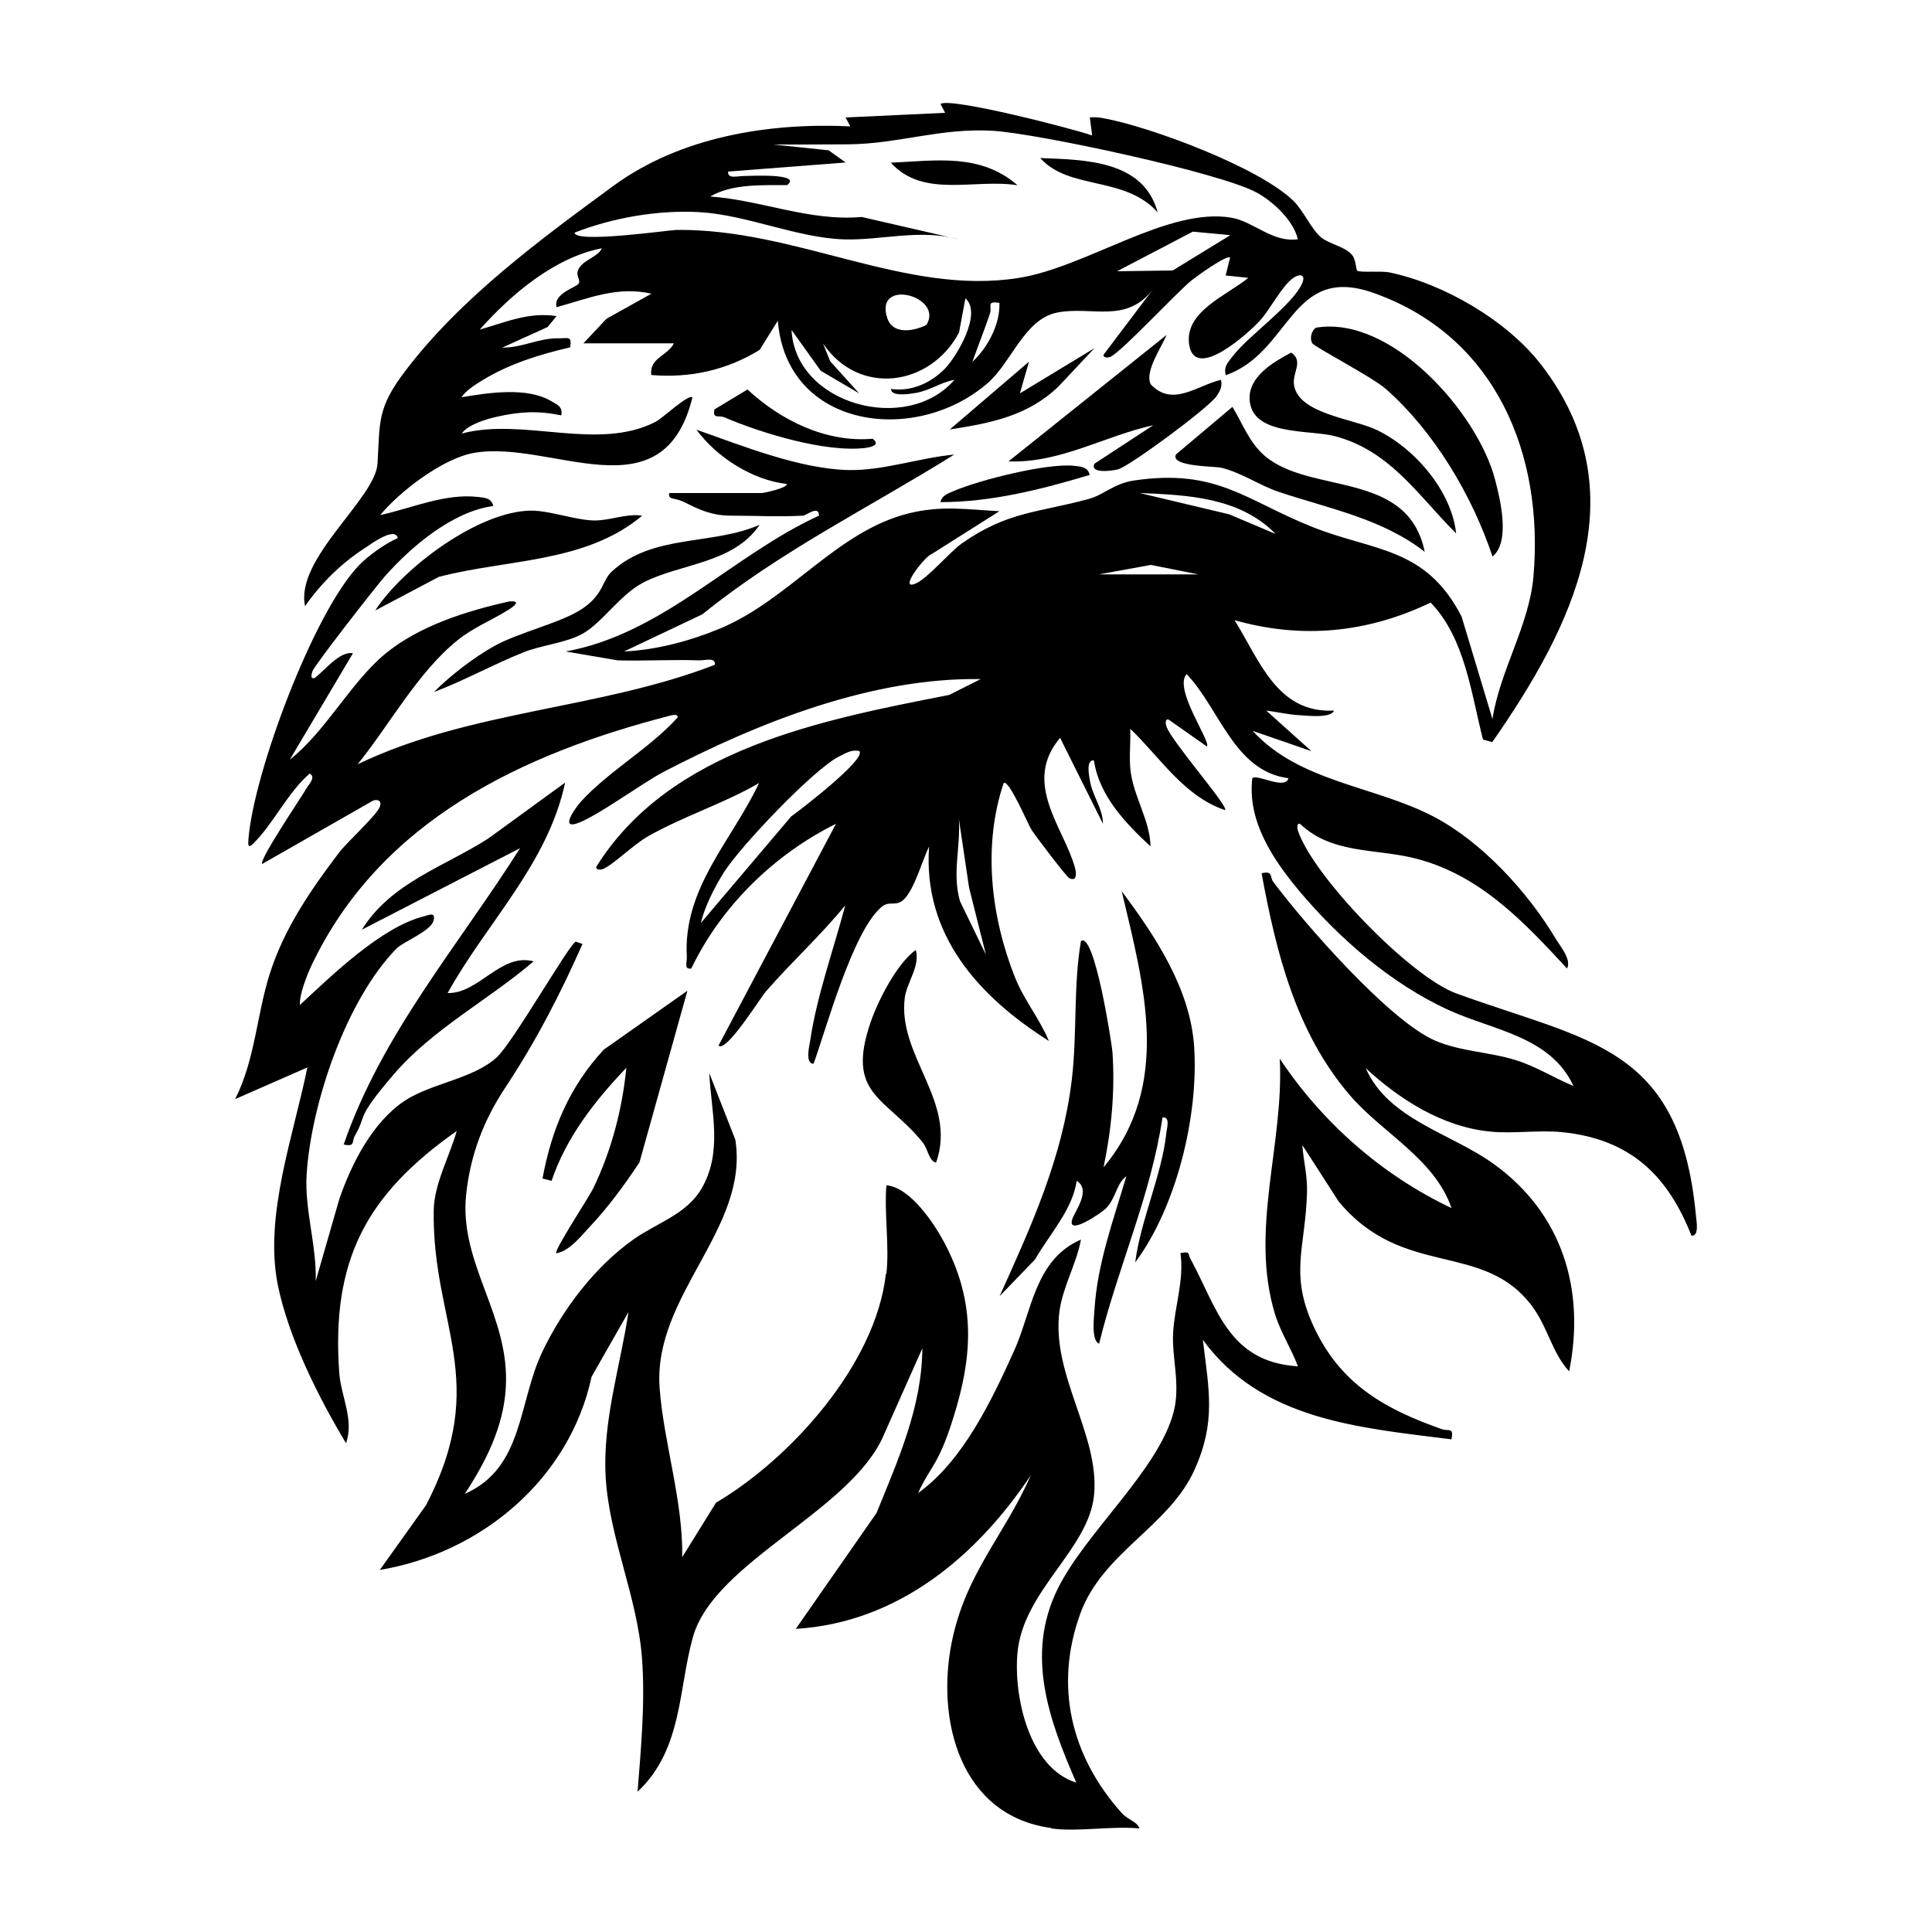
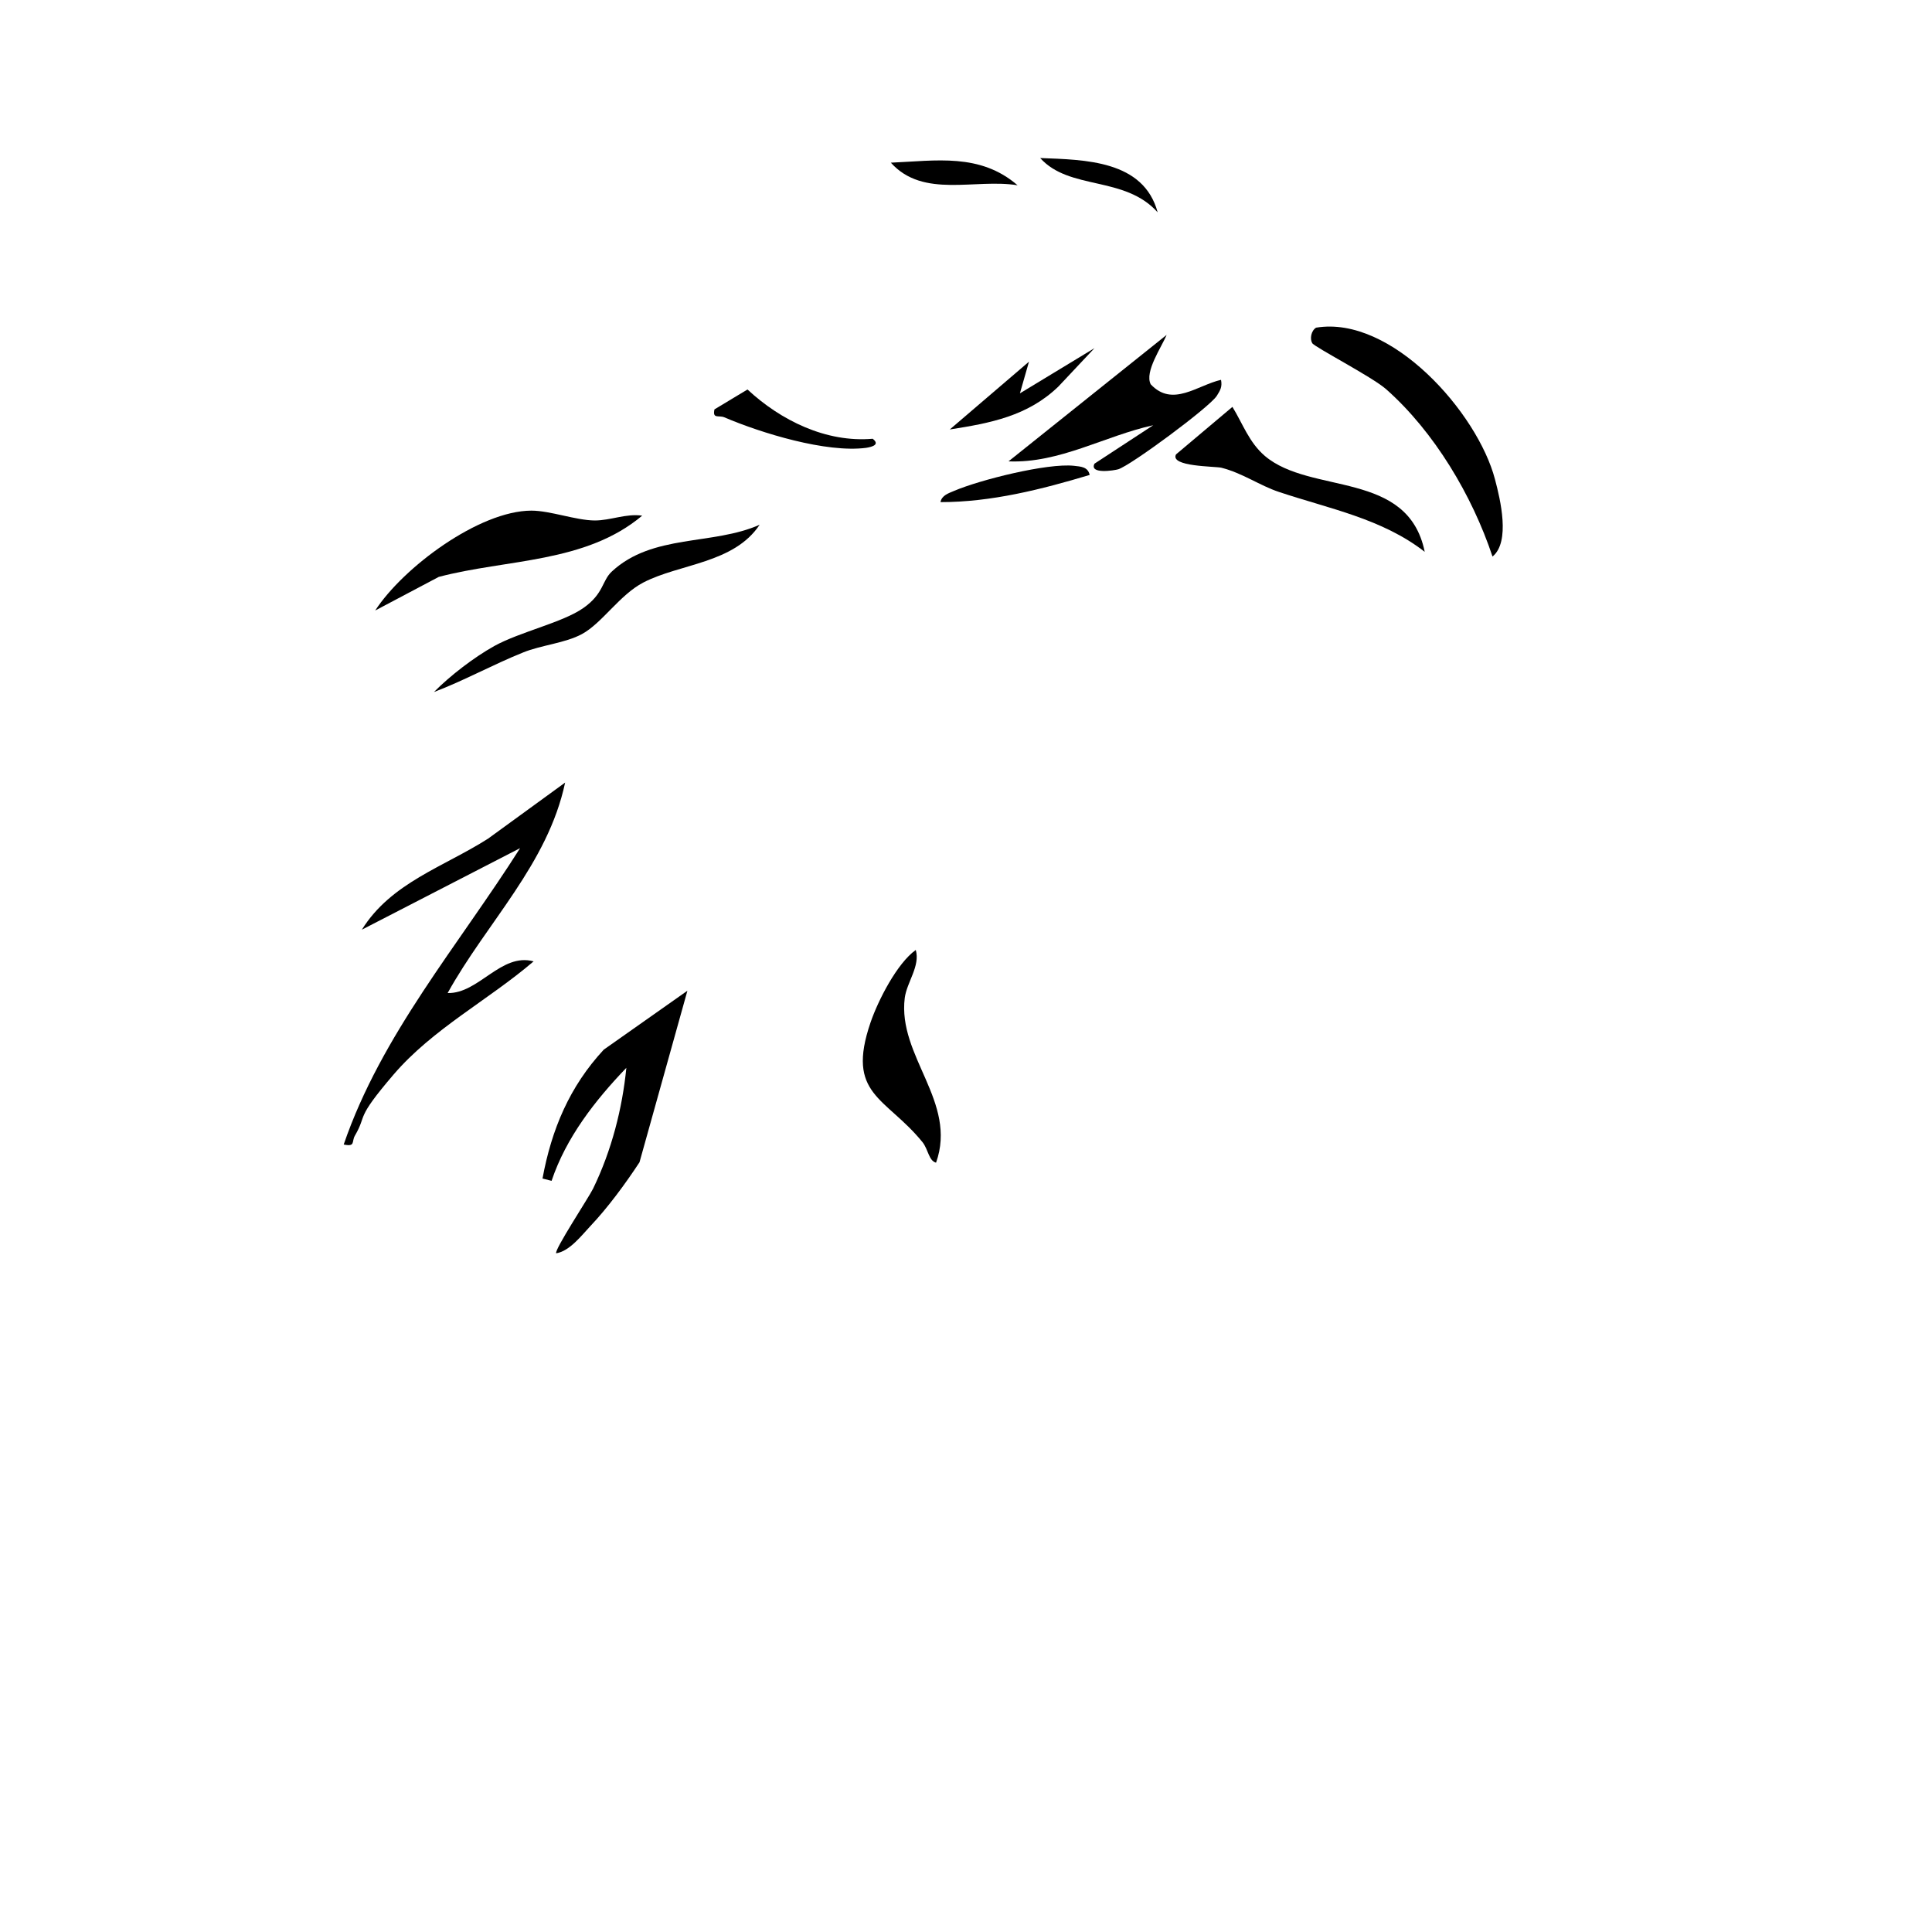
<svg xmlns="http://www.w3.org/2000/svg" id="Layer_1" width="1000" height="1000" version="1.1" viewBox="0 0 1000 1000">
-   <path d="M544.2,946.2c-47.3-6.4-59.7-55.8-51.6-96.1,7.2-35.8,27.1-55,41-86.6-28.1,42.1-68.9,76.4-121.7,79.6l41.8-60c11.1-27.4,23.5-54.8,23.7-85.2l-19.8,44.5c-16.6,39.6-87.8,65.7-98.9,104.8-7.6,26.7-5.3,58.3-28.7,80.2,1.8-22.8,4-46.2,2.3-69.1-2.4-31.8-16.9-62.1-18.8-93.6-1.7-29.1,7.5-57.1,11.8-85.6l-19.1,33.5c-11.4,53-57.1,91.2-109.6,100l23.9-33.5c33.7-64.8,3-93.7,4-152.7.2-13.7,8.3-28.1,11.9-41-46.9,33-65,66.9-60.8,125.3.9,11.9,7.8,24.3,3.5,36.3-14.2-23.6-29.8-54.7-35.3-81.9-7.2-35.8,8.1-77.2,15.3-112.6l-37.4,16.4c10.4-20.5,11.1-43.5,18-65.1,7.4-23.2,21.2-43.3,35.8-62.5,4.1-5.4,19-18.9,21-23.5,1.3-2.9-.6-4.4-3.4-3.4l-57.4,32.8c-1.8-2,20.2-34.4,22.9-39.1,1.2-2.1,5.1-5.9,1.7-7.7-11.2,9.5-19.2,26.6-29.3,36.3-2.8,2.7-2.6.3-2.4-2.4,2.6-33.8,33.6-117.3,57.3-141.8,4.6-4.8,13.7-11.3,20-14-1.5-6.2-14.3,3.4-17.1,5.2-12.1,7.8-22.6,18.2-30.9,30-5.3-24.5,36.4-55.6,37.5-73.7,1.3-21.7-.3-28.7,14.3-47.9,28.7-37.9,70.3-68.4,107.8-95.9,34.7-25.4,80.4-32.8,122.6-30.8l-2.4-4.6,51.5-2.4-2.4-4.6c5.2-3.5,68.1,12.7,78.5,16.3l-1.2-9.3c2.6-.3,5.1,0,7.6.5,24.2,4.5,80.2,25.4,97.8,42.7,5.2,5.1,9.2,14.5,14.1,18.7,4.5,3.8,12.9,4.9,16.4,9.5,1.9,2.5,1.8,7.3,2.5,7.9,1.3,1.1,12.3,0,16.7.9,28.2,5.9,60.9,24.9,78.6,47.9,50.9,66,16.1,135.7-25.4,195.2l-4.8-1.3c-6.2-24.1-9.3-52.5-27.1-70.9-32.8,15.7-66.6,19-101.5,9.1,13,20.8,22,48.3,51.5,46.8-1.6,4.1-13.9,2.6-17.7,2.4-6.1-.3-11.5-1.7-17.4-2.4l23.4,21-30.4-10.5c24.2,26.6,63.1,28.4,93.7,44.4,25,13.1,48.8,39.1,63.2,63.3,2.3,3.8,8.2,10.7,5.8,15.3-22.9-24.8-46.2-49.6-80.7-57.5-19.7-4.5-41.5-2.1-57.5-17.4-1.6-.5-1.6,1.9-1.1,3.5,7.6,23.3,58,75.6,82,84.3,68.2,24.9,115.8,26.7,124,114.9.2,2.5,1.9,10.9-2.3,10.5-12.5-31.8-32.2-50.1-67-53.6-12.2-1.2-25.2.9-37.2-.3-24.6-2.4-46.7-16.5-64.4-32.8,11.8,26.7,44.2,33.6,66.3,49.6,35.3,25.5,47.5,64.7,39,107.3-8.8-9.4-10.9-22.5-19.1-33.6-25.4-34.2-66.7-14-100.2-54.3l-18.8-29.2c.6,8.6,2.7,15.8,2.4,24.7-.8,29.3-9.9,42.7,4.9,72.2,14.1,28,36.8,40.2,64.8,50.1,3.8,1.3,6.3-1.2,5.1,5.3-47.4-6-98.3-9.8-128.7-51.5,3.1,25.9,6.9,42.4-4.3,67.2-13.1,29.3-47.5,42.7-59.1,74.4-13.6,37.3-5,73.7,21.2,103.1,3.4,3.9,8,4.4,9.4,8.2-14.4-1.4-31.7,1.9-45.7,0ZM671.8,124c-2.2-9.9-12.9-19.7-21.3-24.3-18.7-10.3-113.3-30.6-136.6-32-27.2-1.6-48.8,6.8-74.9,7-12.9.1-25.8.1-38.7.1l28.6,3,8.8,6.3-60.8,4.7c-.5,4.1,5.3,2.2,8.2,2.3,2.3,0,30.5-1.6,22.3,4.7-12.8.1-28.3-.8-39.8,5.9,26.5,1.9,51.5,13,78.4,10.6l50.4,11.6c-20.3-5.6-40.3.6-59.6,0-24.4-.8-50.6-12.8-74.9-14.1-21.4-1.2-44.7,2.9-64.5,10.6,0,5.7,48.9-1.3,52.7-1.4,62.3-.7,118.4,34.1,176.9,24.9,35.4-5.5,77.5-36.9,110.5-31.2,11.4,2,21.3,13.1,34.5,11.1ZM636.7,121.7l-19.3-1.8-39.2,20.5,28.8-.4,29.7-18.2ZM415.5,266.9c-12.1.7-25.2,0-37.5,0s-20.7-5.8-25.2-7.6-7-.6-6.4-4.1h48c.7,0,13-2.5,12.9-4.7-17.6-1.9-36.4-13.8-46.8-28.1,23.5,8.3,53.7,20.4,78.8,20.9,18.2.3,36.8-6.4,54.6-8-43.9,27.4-89.9,49.9-130.4,82.7l-40.5,19.2c17-.8,34.4-5.5,50-12,35.8-15.1,60.2-50.3,97.4-59.5,17.2-4.2,29.6-2,46.9-1.1l-35.1,22.2c-3.1.7-17.8,19.4-8.2,15.2,6.1-2.6,17.3-16,23.8-20.7,23.9-16.8,39.8-15.9,65.9-23.1,7.7-2.1,12.7-7.9,23.3-9.5,42.7-6.3,57.5,10.1,91.9,23.9,32.1,12.9,58.9,10.2,77.6,46.5l16,53.1c3.8-25,19-48.5,21.2-73.7,5.5-63.3-19.4-124.5-82.8-146.9-43-15.2-42.6,30.9-76.5,42.6-1-4.7,1-6.3,3.4-9.5,7.8-10.6,32.2-27.4,36.4-38.6,1.5-3.9-1.3-4.6-4.7-2.3-5.8,3.8-12.1,16.5-17.5,22.3-5.9,6.4-33.1,31-36.4,12.8-3.2-17.6,19.8-26.1,30.5-35.1l-11.7-1.2,2.3-9.3c-1.8-1.5-17.3,9.7-19.8,11.7-8.5,6.9-36.3,37.1-42.2,39.7-1,.5-3.8.6-3.5-1.1l25.7-34c-14.1,18.3-31.7,8.6-49.8,12.2-16.9,3.4-23.5,25.8-36,36.6-37.3,32.2-104,23.6-108.5-32.4l-9.4,15.1c-17.1,10.5-36,14.7-56.1,13-1.1-8.9,8.5-9.9,11.7-16.4h-46.8l11.9-12.7,23.3-13c-17.8-4-32.4,2.4-49.1,7-1.9-7.1,10.1-10.2,11.4-12.2s-2-4.2.1-7.8c2.8-4.8,10-6,11.9-10.5-24.6,4.8-47,23.9-63.2,42.1,13.5-3.8,25.1-9.2,39.8-7l-4.7,5.7-23.4,10.6c10.2.2,18.8-5,29.2-4.8,4.8.1,6.9-1.5,5.9,4.7-15.7,3.6-31.4,8.5-45.2,16.9-3,1.8-9.4,5.8-10.9,8.9,13.7-2.3,33.6-5.4,46.1,1.9,3.2,1.9,6.3,2.9,5.4,7.5-11.9-2.5-21.4-2-33.3.7-5.1,1.1-15.2,4.1-18.2,8.7,32-8.5,70.3,9.4,100.4-6.1,3.6-1.9,17.1-14.6,19-12.6-15.2,61.8-72.9,21.8-113,28.7-15.9,2.7-38.4,19.8-48.6,32.2,16.1-3.5,33.5-11.3,50.4-9.4,3.5.4,7.2.5,8.1,4.7-21.2,2.9-42.3,20.9-56.1,36.4-4.5,5.1-36.6,46.2-37.5,49.2s-.6,3.8,1.1,3.5c5.2-3.8,12.9-14.1,19.9-12.9l-32.7,55.1c18.5-14.5,31.7-40.2,49.4-54.8s42.6-22.3,64.2-27.1c6.8-.5,2,2.8-.4,4.3-8.5,5.4-18.1,9.1-26.4,15.8-20.5,16.5-35.2,43.8-51.7,64.2,58.4-28.1,124.9-28.3,184.9-51.5.6-4.1-5.3-2.2-8.2-2.3-14-.5-28.1.4-42.1,0l-26.9-4.6c50.3-9.1,86.1-49.7,131.1-70.3,0-5.7-6.7,0-8.2,0ZM479.5,168.2c9.3-14.9-27-24.6-20.3-3.7,2.8,8.8,13.4,7.1,20.3,3.7ZM461.1,201.3c10.4,1.6,20.9-3.1,28.1-10.6,6.1-6.4,19.3-28.5,10.5-36.3l-3.3,17.7c-14.7,27.8-51.7,33.3-70.4,5.7l3.7,9.2,15,16.6-19.9-11.7-15.1-21.1c2,38.8,59.9,54.2,84.3,25.8-7.2,1.3-12.5,5.5-20.1,6.8-2.4.4-12.8,2.2-12.7-2.1ZM517.3,156.8c-7-1.2-3.7,1.8-4.9,5.5-2.9,8.5-6.1,16.6-9.1,25,7.9-7.3,14.4-19.5,14-30.4ZM660.1,276.2c-18.6-18.8-45.2-20-70.2-21l46.3,11,23.9,10.1ZM568.8,297.3h51.5l-24.6-4.9-26.9,4.9ZM458.8,659.2c1.6-14.3-1.2-31.1,0-45.7,12.2,1,24.5,19.4,30,29.7,15.1,28.5,15.1,54.7,6.3,85.1s-13.2,29.7-19.9,44.5c23.1-16.5,37.9-47.6,49.6-73.4,9.3-20.4,10.7-47.4,34.7-57.8-2.3,12.5-9.3,24.2-11.1,36.9-4.5,32.9,20.8,64,17.9,95.2-2.7,28.4-36.9,49.5-39.7,82.2-1.9,22.5,6.1,59.2,30.5,66.8-14.1-32.3-26.4-66-9.8-100,14.4-29.5,52.4-61.7,60.2-92,3.6-13.9-1-27.9-.3-40.7.7-13.6,5.8-27.3,3.8-41.4,5.3-1,3.7.2,5.2,3,13.7,25.2,19.5,53.4,55.6,55.6-3.4-9.1-8.9-17.5-11.8-26.8-13.4-43.6,4.7-88.2,2.4-132.4,22.1,33.1,52.8,60.2,88.9,77.3-8.8-25.6-35.6-38.6-52.7-58.5-27.8-32.5-38-73.5-45.6-114.8,6.1-1.4,4.1,1.8,6,4.4,16.1,21.6,60.4,72.3,84,82.3,13.2,5.6,28,5.8,41.5,10,10.6,3.3,19.8,9.2,29.9,13.4-11.7-25.7-42-28.9-64.8-39.4-29.4-13.5-56.1-36.6-76.9-61.3-13.6-16.2-27.2-36.3-24.5-58.6,2.4-2.4,17,6.3,18.7,0-28.1-3.6-35.6-36-52.7-53.9-7,7.6,12.7,34.9,10.5,37.5l-19.9-14c-1.8-.4-1.5,2.3-1.1,3.5,2.5,7.7,32.4,41.6,30.4,43.4-21.3-7.1-33.6-27.3-49.1-42.1.3,7.3-.7,14.7.2,22,1.7,13.5,10.1,25.6,10.3,38.9-13-12.1-26.5-26.1-29.3-44.5-4.2-.5-2.5,8-2.1,10.3,1.4,8.3,6.7,14.4,6.8,22.5l-22.2-44.5c-19.8,23.4,2,46.5,7.7,67.2.8,2.8,1.1,7.5-3,5.4-1.4-.7-17.4-21.7-19.5-25-1.7-2.6-11.7-26.3-14.4-24.2-10.9,32.3-6.7,69.1,5.9,100.7,4.7,11.7,12.7,21.3,17.5,32.8-36.2-22.9-65.3-54.8-62-100.7-3.5,7.2-7.4,21.6-12.8,27.2-4.3,4.4-7.6.5-11.9,4.2-14.8,12.6-28.2,61.9-35.1,81.1-4.6,0-2.1-9.6-1.7-12.3,3.4-22.9,12.2-47.3,18.1-69.7-12.7,15.6-27.9,29.4-41,44.5-3.1,3.5-20.6,31.9-24.6,28.1l60.8-114.8c-32.1,15.9-59.4,42.7-74.9,74.9-3.9.6-2.2-3.2-2.3-5.8-2.1-35.8,23.1-60,37.4-90.2-18.4,10.7-39.3,17.2-57.7,27.7-7.1,4-17.8,14.6-23.1,16.8-1.1.4-3.8.6-3.5-1.1,38.1-61.1,116.8-76.1,182.7-89l16.3-8.2c-56.3-.9-114.6,22.3-163.9,47.9-11.7,6.1-35.7,24-45.7,27-8.1,2.3.6-9.2,2.6-11.4,14.2-15.7,35.8-27.7,50.1-43.6.4-1.8-2.2-1.4-3.4-1.1-76.7,19.7-150.7,54.4-186.3,129.9-2.2,4.8-6.1,14.6-5.8,20,16.4-15.2,42.3-40.5,64.2-45.9,2.3-.6,6.5-2.7,4.9,2.5s-15.7,10.8-18.9,14c-26.2,26.6-44.4,80.4-46.7,117.3-1.1,17.9,5.3,37,4.7,55l12.3-42.7c6.4-18.4,17.1-39.5,33.7-50.6,13.7-9.1,35.4-11.3,47.7-22.5,8.4-7.7,37.5-58.6,40.9-59.9l3.5,1.2c-11.6,26.2-24.4,50.9-40.2,74.7-10.7,16.2-17.8,34.1-20,54.8-3.9,36,22.8,62.8,20.5,100.2-1.2,20.3-10.3,38.2-21.2,54.9,30.5-13.4,27.5-47.1,40.1-73.5,10.6-22.2,27.2-44,47.2-58.2,11.9-8.4,27.2-12.9,35-25.9,11.3-19.1,5.3-39.6,4.2-60.2l13.5,34.5c7.3,46-42.5,80.4-39.2,128.2,1.9,27.6,12.3,59.2,11.7,87.9l17.5-28.2c38.9-23,82.6-71.7,87.9-118.2ZM444.7,388.7c-4.1-.8-6.8,1.1-10.1,2.7-13.1,6.3-51.2,46.5-59.7,59.8-4.5,7-10.3,18.2-12.1,26.5l46.7-55.1c3.6-2.5,39.6-30,35.2-33.9ZM510.3,494.1l-8.7-34.6-5.3-35.7c1,14.8-3.6,28.2.6,42.7l13.4,27.6Z" />
-   <path d="M587.6,653.4c2.7-21.7,14-45.9,16.1-67.1.3-2.6,2.1-8.4-2-7.9-6,40.4-23.2,77.8-32.8,117.1-4.2-1.6-2.6-13.9-2.4-17.7,1.5-23.9,9.8-46.3,16.5-69-5.1,3.7-5.4,11.3-10.4,16.5-2.5,2.6-20.5,14.7-17.6,5.8,1.3-4.2,10-15.1,2.3-19.9-2.2,15.1-14.1,27.6-21.5,40.6l-18.4,19.1c16.6-36.8,32.6-71.8,37.4-112.4,2.8-23.8.7-48.1,4.7-71.4,7-5.2,16,53.3,16.3,57.4,1.4,20-.5,40.2-4.6,59.7,35.6-42.7,20.9-94.2,9.4-142.9,17.5,23.4,35.6,50.7,37.5,80.7,2.3,35.5-9.1,82.6-30.5,111.4Z" />
  <path d="M292.5,405.1c-9,42.2-40.6,72.4-60.8,108.9,16.1.4,27.6-21,44.5-16.4-23.5,20.1-52.2,34.9-72.5,58.6s-13.4,20.3-20,31.6c-1.8,3.1.4,5.9-5.8,4.6,19.5-56.9,59.5-103.2,91.3-153.4l-81.9,42.2c15.1-24.3,42.4-32.5,65.3-47.1l40-29.1Z" />
  <path d="M355.8,512.8l-24.8,88.8c-7.3,11.1-16.4,23.5-25.5,33.1-4.6,4.9-10.7,12.9-17.6,14-1.3-1.4,17.1-29.3,19.1-33.5,9.6-19.8,15.1-41.4,17.2-62.5-16.2,16.9-31.2,36.1-38.7,58.5l-4.7-1.2c4.7-25.5,14-47.6,31.7-66.7l43.3-30.5Z" />
  <path d="M484.5,601.8c-3.8-1-4-6.8-7-10.6-19.1-23.5-39.8-24.4-26.9-62,3.9-11.4,13.7-30.6,23.4-37.5,2.4,8.3-4.6,16.6-5.7,24.8-3.8,30.2,27.4,53.8,16.2,85.3Z" />
  <path d="M772.5,288c-10.5-31.5-30.1-64.5-55.1-86.6-7.3-6.4-37.1-21.8-38.2-23.8-1.3-2.2-.6-6.4,2-8,39-6.5,83.6,44.1,92.6,78.5,2.8,10.5,8,32.3-1.2,39.9Z" />
  <path d="M603.9,173.2c-2.6,6.4-11.6,19.2-8.3,25.7,11.3,12.1,24.1.5,36.4-2.3.7,3.7-.4,5.4-2.2,8.3-3.8,5.9-44.5,36-51,38-2,.6-15.1,2.7-12.3-2.9l30.4-19.9c-25.1,5.5-48.5,19.8-74.9,18.7l81.9-65.5Z" />
  <path d="M332.4,266.9c-29.4,24.7-70,22.4-105.3,31.7l-32.9,17.4c14.4-22.2,53.7-51.6,80.8-51.7,9.8,0,22.9,5,32.8,5.1,8.3,0,16.2-3.7,24.6-2.5Z" />
  <path d="M737.4,285.6c-22.1-17.2-49.5-22.3-75.5-31-9.9-3.3-18.7-9.7-29.7-12.5-3.4-.8-26.8-.5-23.5-6.9l29.2-24.6c5.4,8.8,8.6,18.4,16.8,25.4,23.8,20.2,74,7.2,82.7,49.5Z" />
  <path d="M393.2,271.6c-13.4,20.1-41.3,20.1-60.2,29.9-12.3,6.4-21.3,21-31.8,26.7-8.7,4.7-21.1,5.7-30.4,9.5-15.7,6.3-30.4,14.5-46.2,20.5,8.4-8.5,20.8-18,31.2-23.8,13.4-7.4,35.2-12.1,46-19.6s9.7-14.2,14.9-19c21.1-19.6,52.2-13.4,76.5-24.2Z" />
-   <path d="M753.8,276.2c-19.5-19.3-34.1-43-63.1-50.5-13.1-3.4-43,0-43.9-19-.6-11.9,12.5-19.4,21.5-24.2,6.7,4.5.4,10.4,1.5,16.9,2.5,14.9,30.6,17.3,42.7,23.1,19.5,9.3,38.8,31.4,41.2,53.6Z" />
  <path d="M566.5,180.2l-18.7,19.9c-15.9,15.3-35.2,18.9-56.2,22.2l41-35.1-4.7,16.4,38.6-23.4Z" />
  <path d="M451.7,227.1c3.9,3-.2,4.2-3.4,4.7-20.6,2.7-54.2-7.6-73.4-15.8-2.9-1.2-6.2,1-5.1-4.1l17.1-10.3c17.2,16,40.7,27.6,64.8,25.5Z" />
  <path d="M564.1,245.8c-25,7.5-50.9,14.1-77.3,14.1.6-3.5,4.2-4.6,7-5.8,13.3-5.7,48.3-14.5,62.1-13,3.5.4,7.2.5,8.1,4.7Z" />
  <path d="M526.7,95.9c-22-3.6-48.8,7-65.6-11.7,23.3-1,46.2-5.1,65.6,11.7Z" />
  <path d="M599.2,109.9c-17.1-19.1-45.6-11.2-60.8-28.1,23.1.9,53.5,1.1,60.8,28.1Z" />
</svg>